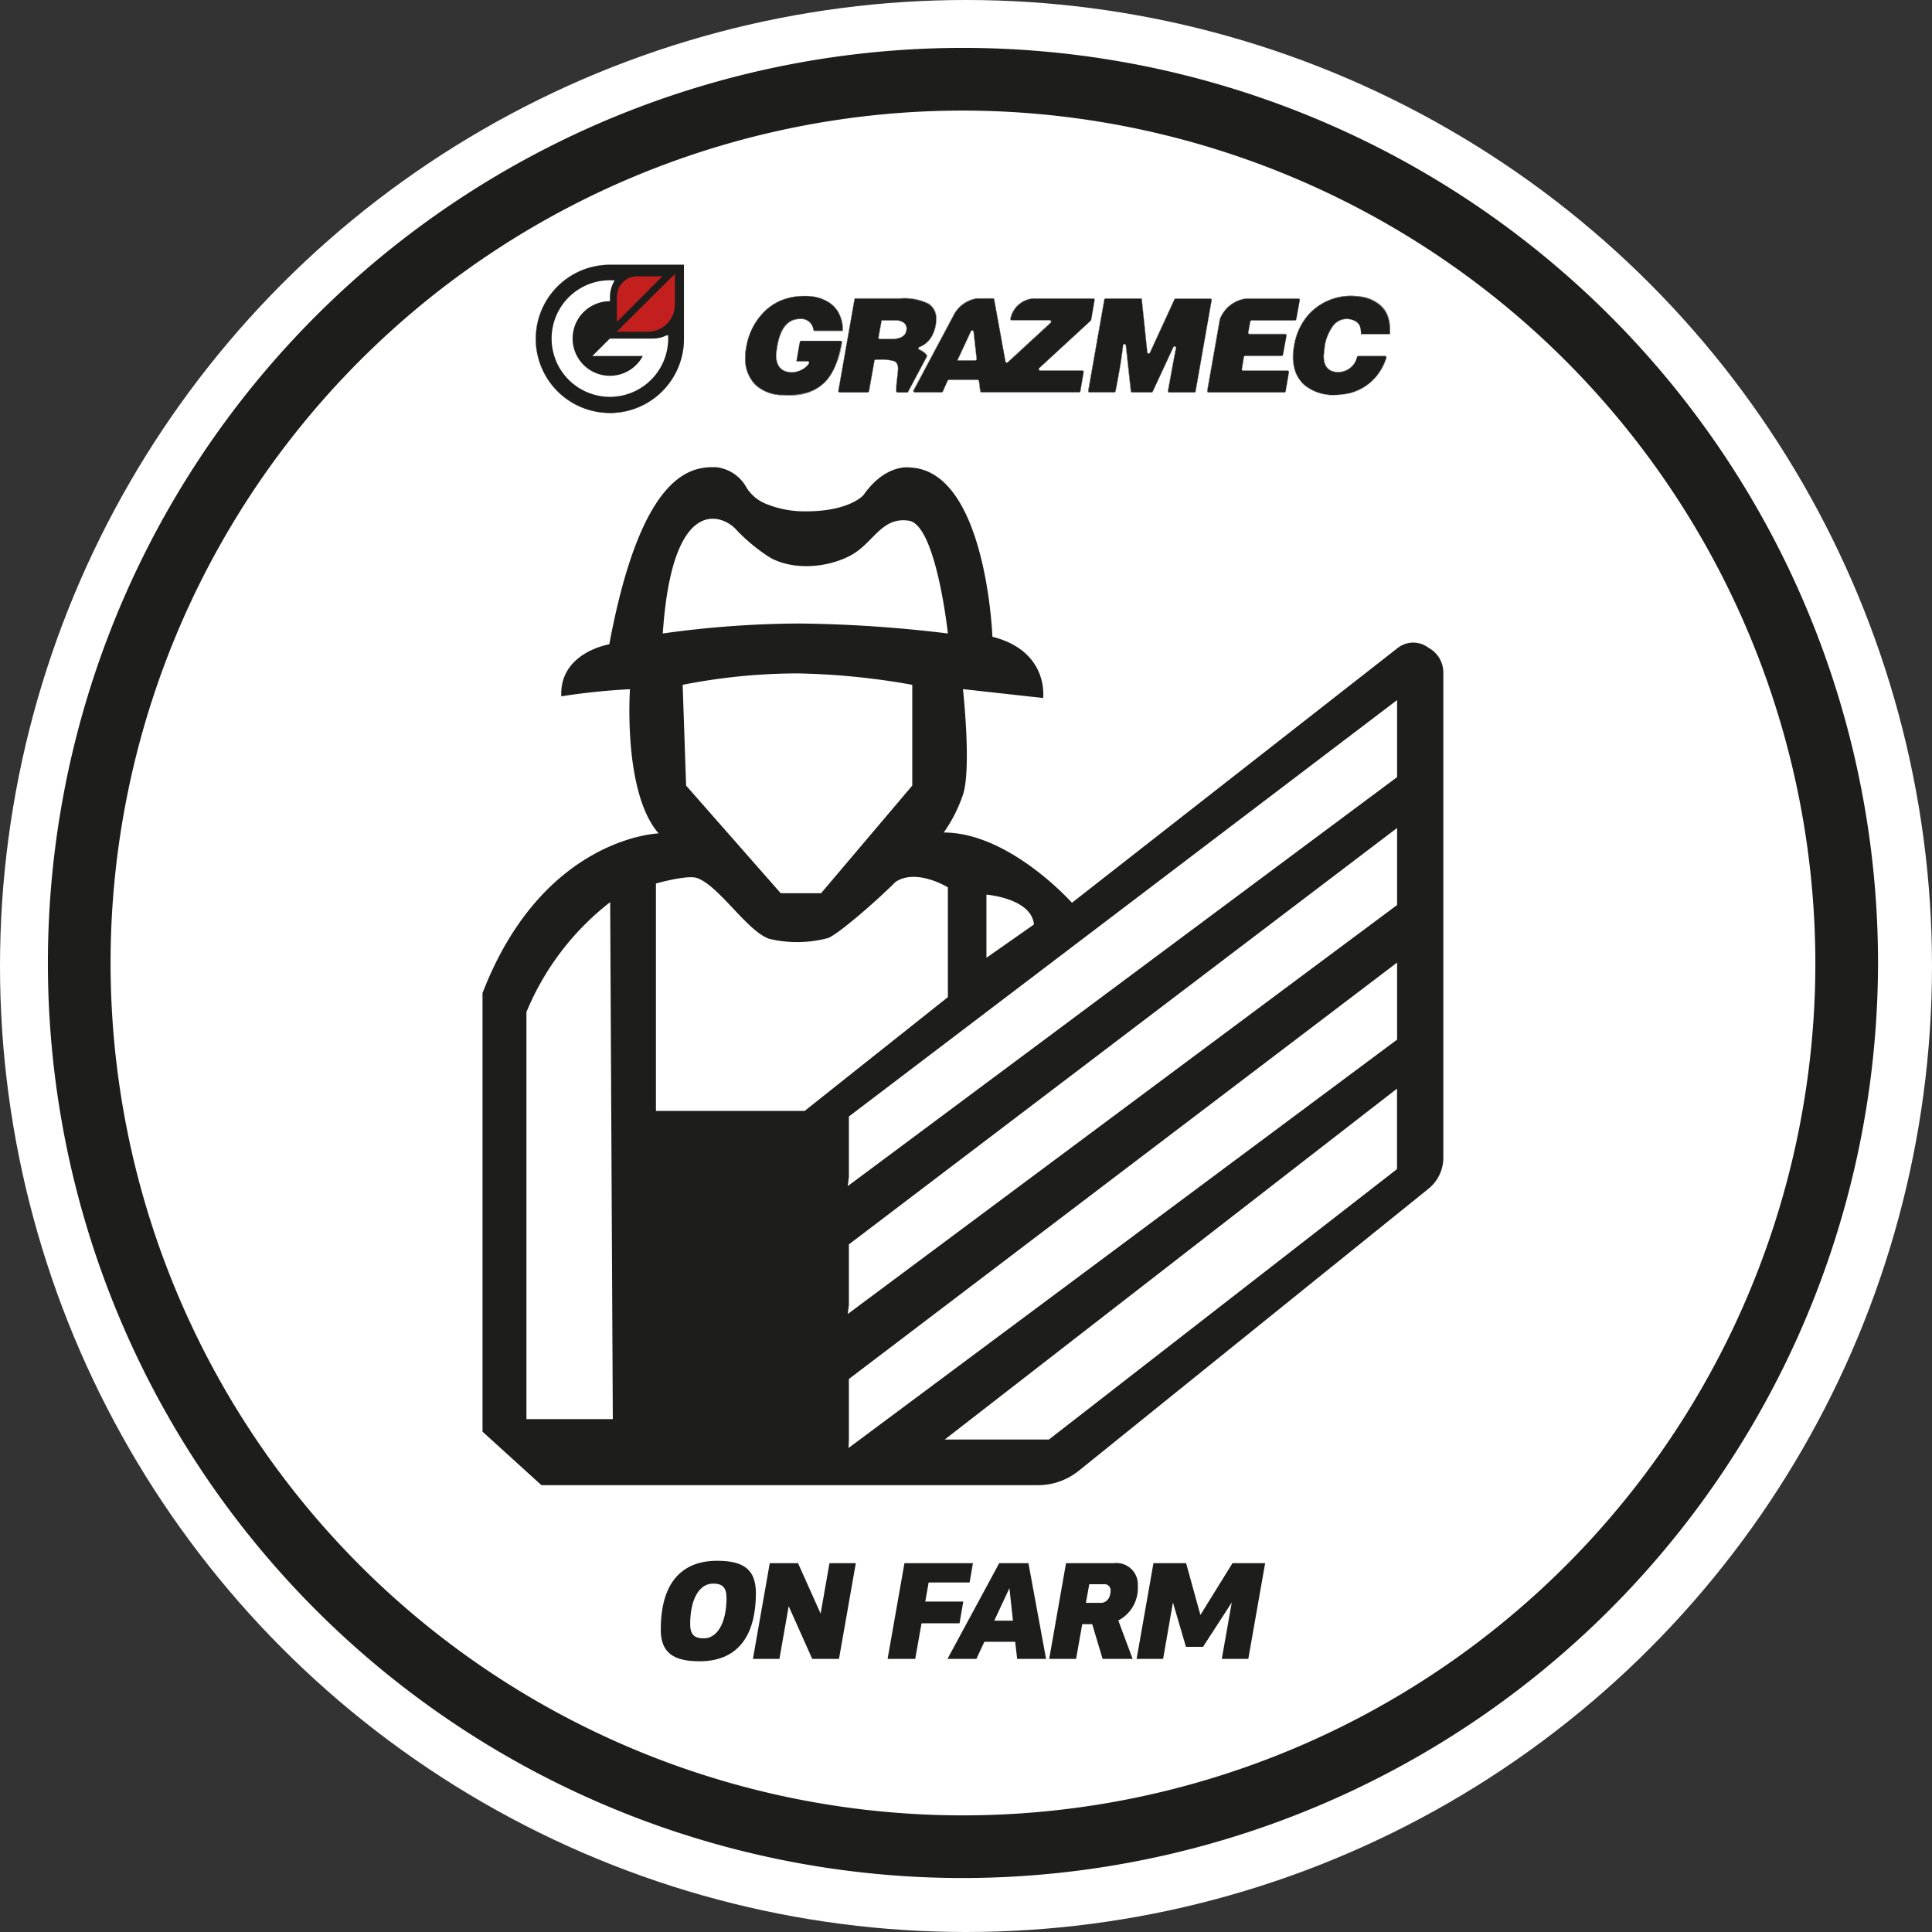
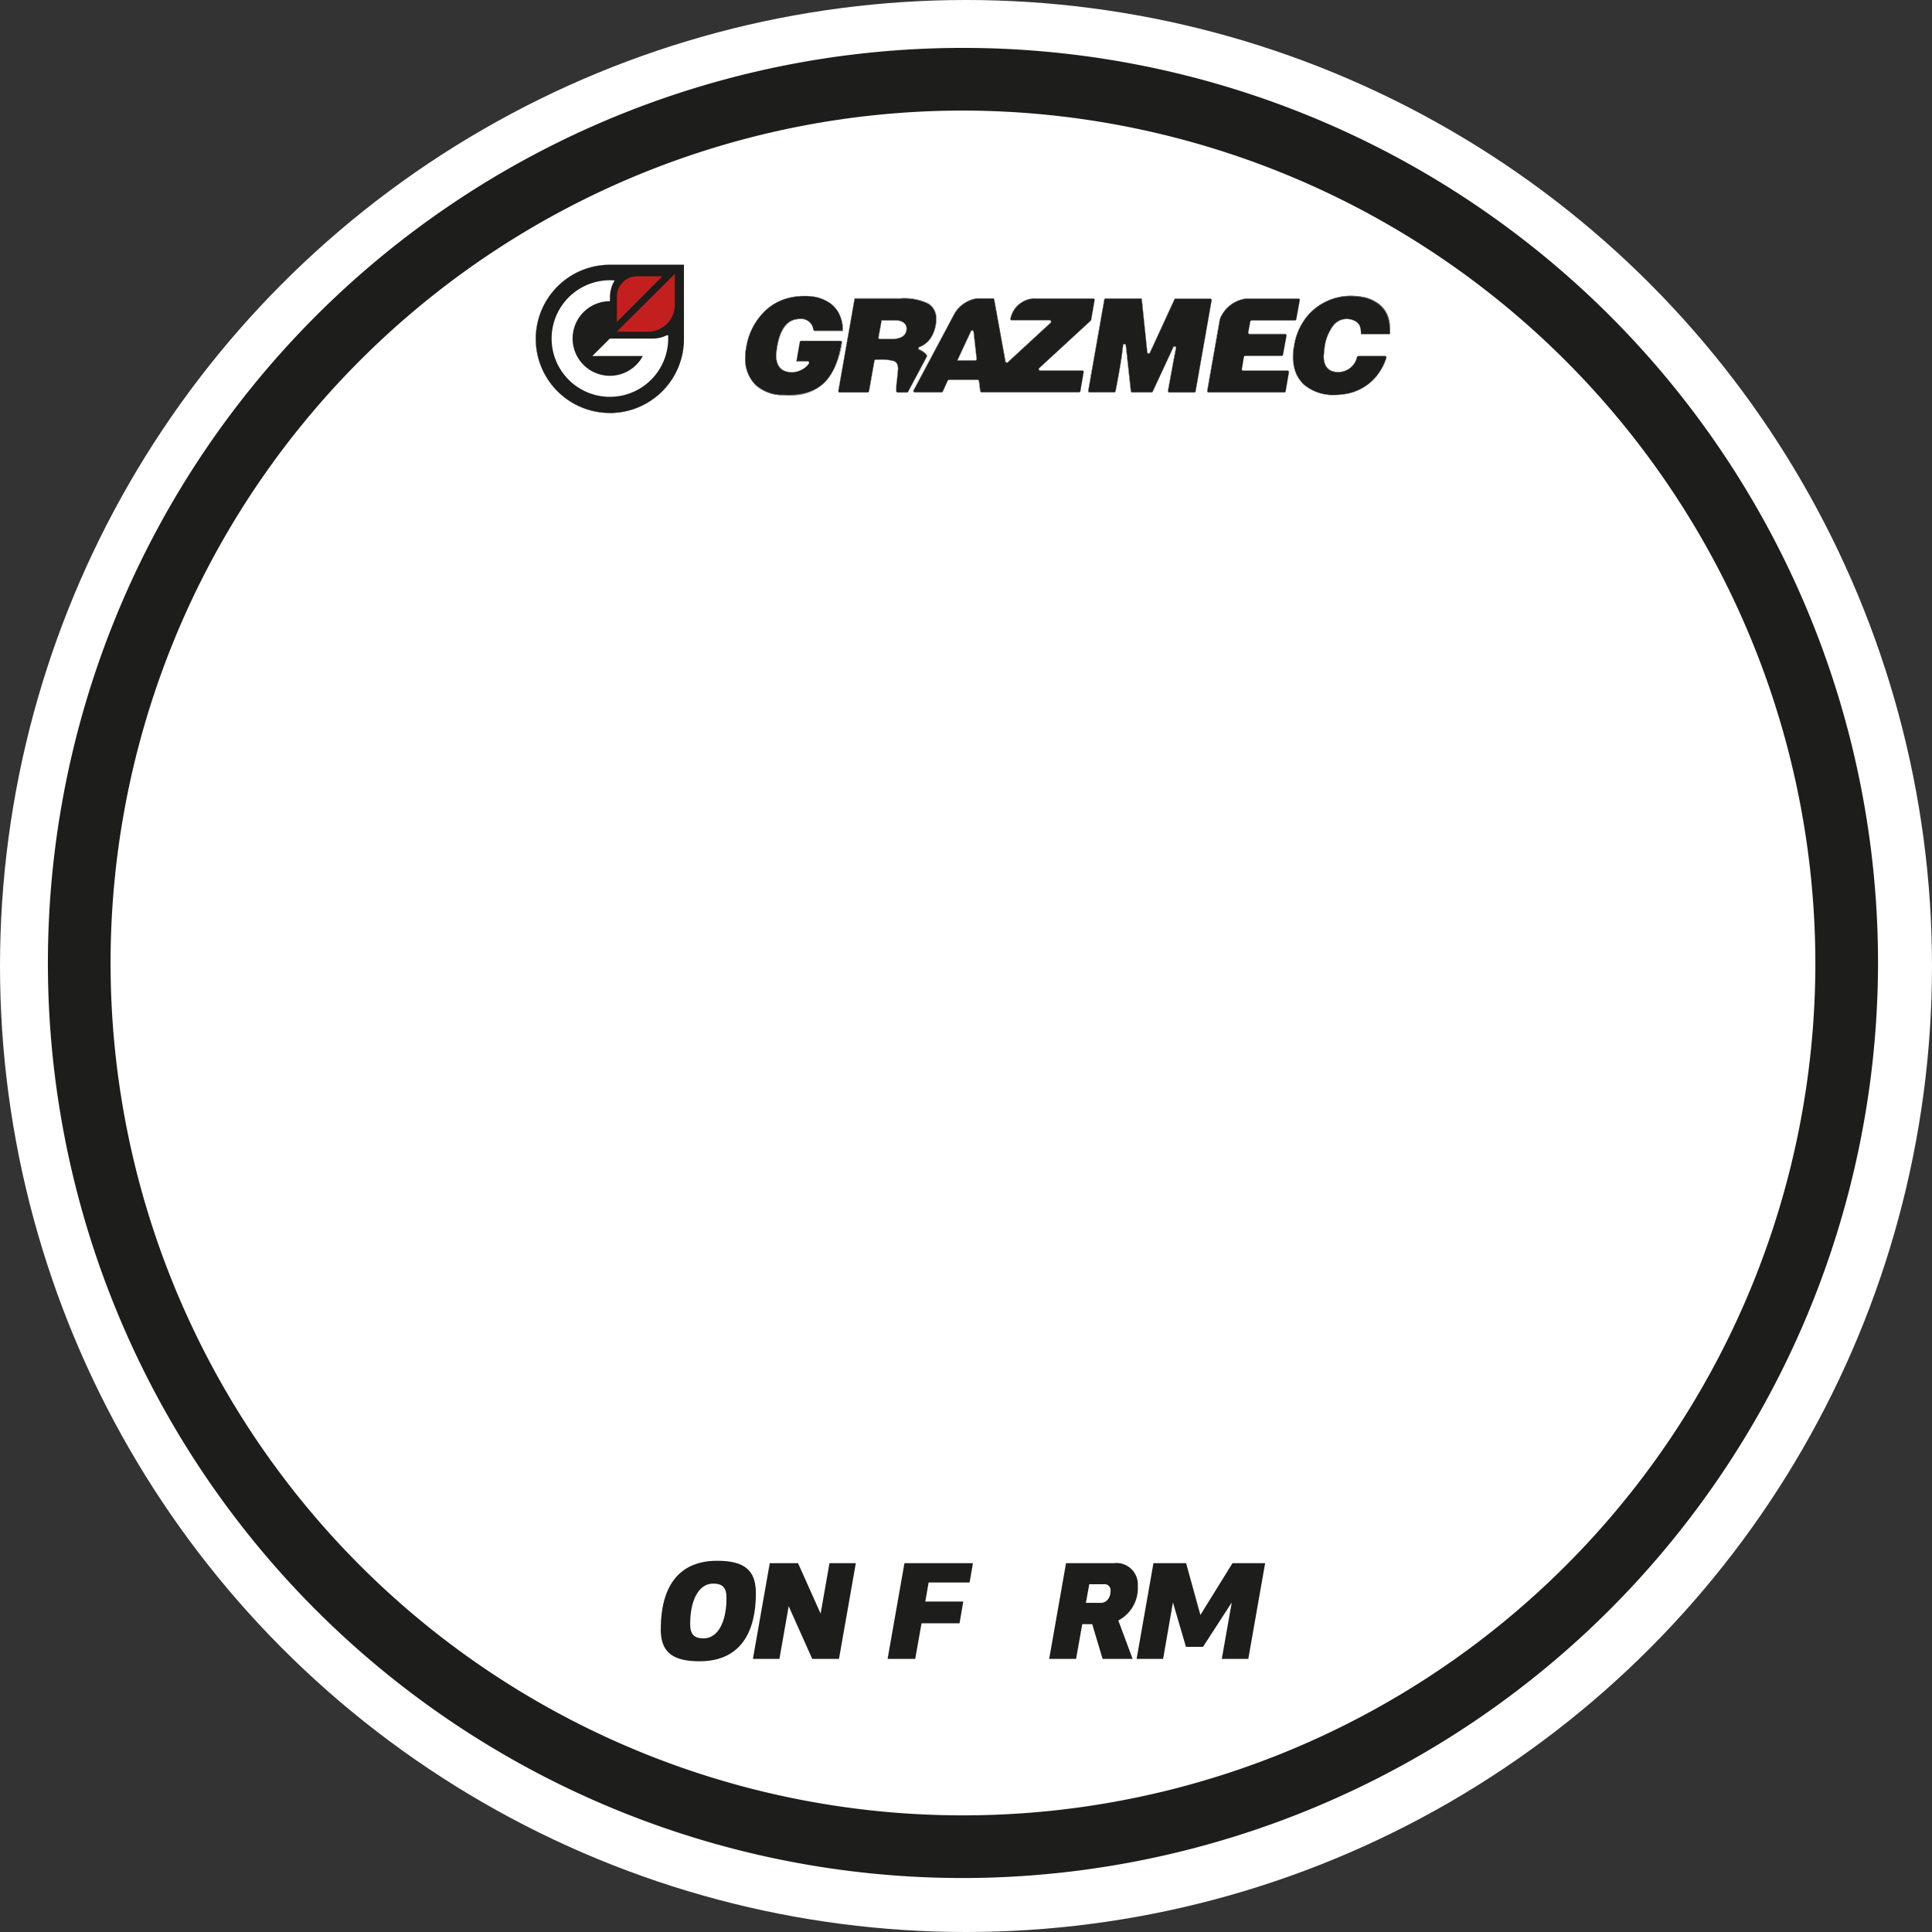
<svg xmlns="http://www.w3.org/2000/svg" id="onfarm-black" width="242" height="242" viewBox="0 0 242 242">
  <rect x="0" y="0" width="242" height="242" fill="#333333" stroke="none" />
  <circle id="Elipse_6" data-name="Elipse 6" cx="121" cy="121" r="121" fill="#fff" />
  <g id="Grupo_13" data-name="Grupo 13" transform="translate(-250.6 6)">
    <g id="Grupo_11" data-name="Grupo 11">
      <g id="Grupo_9" data-name="Grupo 9">
        <g id="Grupo_8" data-name="Grupo 8">
          <path id="Caminho_20" data-name="Caminho 20" d="M336.27,27.17h-9.28a9.275,9.275,0,1,0,9.28,9.27v-.03h0V27.16Z" fill="#1d1d1b" />
          <path id="Caminho_21" data-name="Caminho 21" d="M326.99,45.73a9.285,9.285,0,1,1-.01-18.57h9.29v9.29a9.287,9.287,0,0,1-9.29,9.29Zm0-18.55a9.26,9.26,0,1,0,9.26,9.26V36.4h0V27.18Z" fill="#1d1d1b" />
        </g>
        <path id="Caminho_22" data-name="Caminho 22" d="M334.28,36h-.17a3.91,3.91,0,0,1-1.74.41h-.71v0h-4.67l-2.19,2.18h6.32A4.671,4.671,0,1,1,327,31.73v-.49a3.987,3.987,0,0,1,.59-2.11,7.3,7.3,0,1,0,6.55,8.77,7.8,7.8,0,0,0,.15-1.17c.01-.25,0-.49,0-.74Z" fill="#fff" />
        <path id="Caminho_23" data-name="Caminho 23" d="M335.13,28.31v3.86a3.382,3.382,0,0,1-3.38,3.38h-3.9l7.29-7.25Z" fill="#c41f1f" />
        <path id="Caminho_24" data-name="Caminho 24" d="M327.87,34.32V31.15a2.544,2.544,0,0,1,2.54-2.54h3.16l-5.7,5.72Z" fill="#c41f1f" />
      </g>
      <g id="Grupo_10" data-name="Grupo 10">
        <path id="Caminho_25" data-name="Caminho 25" d="M380.24,31.39h7.3a.171.171,0,0,1,.17.2l-.43,2.48a.88.88,0,0,1-.05.1l-6.45,5.94a.172.172,0,0,0,.12.3h5.27a.171.171,0,0,1,.17.2L385.93,43a.172.172,0,0,1-.17.14h-12.2a.173.173,0,0,1-.17-.15l-.16-1.26a.172.172,0,0,0-.17-.15h-3.59a.178.178,0,0,0-.16.1l-.61,1.36a.178.178,0,0,1-.16.1h-3.35a.172.172,0,0,1-.15-.26l5.13-9.63a.031.031,0,0,1,.01-.02A3.94,3.94,0,0,1,373,31.36h1.97a.172.172,0,0,1,.17.14l1.41,7.76a.174.174,0,0,0,.29.1l5.37-4.95a.172.172,0,0,0-.12-.3h-4.74a.175.175,0,0,1-.17-.21,3.163,3.163,0,0,1,3.08-2.53m13.34.02h-4.51a.172.172,0,0,0-.17.14l-2.01,11.42a.167.167,0,0,0,.17.2h3.08a.172.172,0,0,0,.17-.14q.735-3.69.94-5.75h0a.176.176,0,0,1,.35,0l.63,5.74a.167.167,0,0,0,.17.16h2.41a.178.178,0,0,0,.16-.1l2.58-5.56a.176.176,0,0,1,.33.12l-.03.12v.01l-.29,1.5-.68,3.71a.175.175,0,0,0,.17.21h3.12a.172.172,0,0,0,.17-.14l2.01-11.42a.167.167,0,0,0-.17-.2h-4.33a.178.178,0,0,0-.16.1l-3.07,6.67a.174.174,0,0,1-.33-.05l-.7-6.72m27.46,4.48a2.969,2.969,0,0,0-.11-.95,1.221,1.221,0,0,0-.39-.57s-.02-.01-.02-.02a2.221,2.221,0,0,0-1.24-.4,2.133,2.133,0,0,0-1.8.97,5.8,5.8,0,0,0-.97,2.43v.01l-.13,1.19v.02c0,1.35.62,2.03,1.86,2.03a2.416,2.416,0,0,0,2.31-1.89.181.181,0,0,1,.16-.12h3.35a.173.173,0,0,1,.17.22,6.9,6.9,0,0,1-1.21,2.27,6.28,6.28,0,0,1-2.26,1.76,6.465,6.465,0,0,1-1.37.46c-.23.04-.48.08-.74.11a7.131,7.131,0,0,1-.79.05,5.654,5.654,0,0,1-3.9-1.24,4.2,4.2,0,0,1-1.06-1.5,5.49,5.49,0,0,1-.36-1.99l.02-.71v-.03l.11-.66a7.717,7.717,0,0,1,1.49-3.54,6.83,6.83,0,0,1,2.6-2.07,7.054,7.054,0,0,1,2.94-.67,8.087,8.087,0,0,1,1.81.18,4.579,4.579,0,0,1,1.44.6,3.355,3.355,0,0,1,1.47,1.75,4.971,4.971,0,0,1,.24,1.05v.01l.05,1.03a.171.171,0,0,1-.17.18H421.1m-14.3-4.46h6.44a.175.175,0,0,1,.17.21l-.44,2.4a.181.181,0,0,1-.17.14h-5.42a.172.172,0,0,0-.17.14l-.25,1.35a.175.175,0,0,0,.17.21h4.45a.175.175,0,0,1,.17.21l-.44,2.39a.181.181,0,0,1-.17.14h-4.56a.165.165,0,0,0-.17.15l-.25,1.5a.167.167,0,0,0,.17.2h5.55a.171.171,0,0,1,.17.2l-.41,2.39a.172.172,0,0,1-.17.14h-9.48a.171.171,0,0,1-.17-.2l1.57-8.93V34a4.073,4.073,0,0,1,3.41-2.61m-56.44,7.85.42-2.4a.172.172,0,0,1,.17-.14h4.92a.175.175,0,0,1,.17.21c-.62,3.41-1.92,6.89-7.31,6.59a5.058,5.058,0,0,1-3.52-1.29,4.6,4.6,0,0,1-1.27-3.35l.02-.72v-.03l.11-.62a8.061,8.061,0,0,1,2.37-4.56,6.451,6.451,0,0,1,2.19-1.38,7.594,7.594,0,0,1,2.71-.47,6.839,6.839,0,0,1,1.37.11,4.635,4.635,0,0,1,1.19.4,3.717,3.717,0,0,1,1.67,1.46,4.431,4.431,0,0,1,.59,2.33v.07h-3.51a.172.172,0,0,1-.17-.14,1.522,1.522,0,0,0-1.71-1.34q-2.55,0-2.95,4.48v.02q0,2.16,2.01,2.16a2.707,2.707,0,0,0,1.3-.38,2.221,2.221,0,0,0,.79-.72.17.17,0,0,0-.15-.26h-1.4m20.15-.13h2.24a.174.174,0,0,0,.17-.19l-.38-3.4a.174.174,0,0,0-.33-.05l-1.7,3.65m-9.49-5.02-.39,2.13a.175.175,0,0,0,.17.21h1.42c1.18,0,1.81-.38,1.91-1.14a1.007,1.007,0,0,0-.09-.6.974.974,0,0,0-.48-.43,1.59,1.59,0,0,0-.7-.16h-1.85m-3.37-2.75-2.04,11.57a.167.167,0,0,0,.17.2h3.5a.172.172,0,0,0,.17-.14l.68-3.83a.172.172,0,0,1,.17-.14h.43a5.965,5.965,0,0,1,1.85.19c.33.12.5.45.51.98v.02l-.13,1.31a8.705,8.705,0,0,0-.1,1.19V43a.192.192,0,0,0,.18.17h1.16a.186.186,0,0,0,.15-.09l2.34-4.39a.172.172,0,0,0,0-.17.935.935,0,0,0-.14-.19,2.432,2.432,0,0,0-.8-.53.174.174,0,0,1,.01-.32,2.955,2.955,0,0,0,1.46-1.19,4.326,4.326,0,0,0,.64-2.36,2.114,2.114,0,0,0-.99-1.89,6.9,6.9,0,0,0-3.53-.65h-5.7" fill="#1d1d1b" fill-rule="evenodd" />
        <path id="Caminho_26" data-name="Caminho 26" d="M349.38,43.53c-.21,0-.43,0-.65-.02a4.957,4.957,0,0,1-3.53-1.3,4.627,4.627,0,0,1-1.27-3.36l.02-.72V38.1l.11-.62a8.089,8.089,0,0,1,2.37-4.57,6.493,6.493,0,0,1,2.2-1.38,7.611,7.611,0,0,1,2.72-.47,7.706,7.706,0,0,1,1.38.11,5.279,5.279,0,0,1,1.2.4,3.763,3.763,0,0,1,1.68,1.47,4.492,4.492,0,0,1,.59,2.34v.09h-3.53a.186.186,0,0,1-.19-.16,1.51,1.51,0,0,0-1.69-1.33c-1.68,0-2.66,1.5-2.93,4.46v.02c0,1.42.67,2.14,1.99,2.14a2.672,2.672,0,0,0,1.29-.38,2.1,2.1,0,0,0,.78-.72.136.136,0,0,0,0-.15.156.156,0,0,0-.13-.08h-1.42v-.03l.42-2.4a.2.2,0,0,1,.19-.16h4.92a.213.213,0,0,1,.15.07.18.18,0,0,1,.04.16,10.07,10.07,0,0,1-1.87,4.7,5.932,5.932,0,0,1-4.81,1.93Zm1.96-12.43a7.764,7.764,0,0,0-2.7.46,6.64,6.64,0,0,0-2.18,1.37,8.025,8.025,0,0,0-2.36,4.54l-.11.62v.02l-.02.72a4.549,4.549,0,0,0,1.26,3.33,4.934,4.934,0,0,0,3.5,1.28c.23.01.44.02.66.02,4.76,0,6.01-3.15,6.63-6.59a.168.168,0,0,0-.03-.12.143.143,0,0,0-.12-.06h-4.92a.15.15,0,0,0-.15.13l-.41,2.38h1.37a.194.194,0,0,1,.17.1.233.233,0,0,1,0,.2,2.189,2.189,0,0,1-.8.73,2.625,2.625,0,0,1-1.31.39c-1.34,0-2.03-.73-2.03-2.18v-.02c.27-2.99,1.27-4.5,2.98-4.5a1.55,1.55,0,0,1,1.73,1.36.143.143,0,0,0,.15.12h3.49v-.04a4.474,4.474,0,0,0-.58-2.31,3.62,3.62,0,0,0-1.66-1.45,5.054,5.054,0,0,0-1.19-.4,7.507,7.507,0,0,0-1.37-.11Zm66.53,12.41a5.746,5.746,0,0,1-3.92-1.25,4.4,4.4,0,0,1-1.07-1.51,5.505,5.505,0,0,1-.36-2l.02-.71v-.03l.11-.66a7.8,7.8,0,0,1,1.49-3.55,7.1,7.1,0,0,1,5.55-2.75,8.181,8.181,0,0,1,1.82.18,4.429,4.429,0,0,1,1.45.61,3.4,3.4,0,0,1,1.48,1.76,5.626,5.626,0,0,1,.25,1.06v.02l.06,1.03a.269.269,0,0,1-.05.15.2.2,0,0,1-.14.06h-3.5V35.9a3.76,3.76,0,0,0-.1-.95,1.3,1.3,0,0,0-.38-.56.031.031,0,0,1-.02-.01,2.3,2.3,0,0,0-1.24-.4,2.142,2.142,0,0,0-1.79.96,5.836,5.836,0,0,0-.97,2.42h0l-.13,1.2v.02c0,1.33.62,2.01,1.84,2.01a2.413,2.413,0,0,0,2.29-1.88.2.2,0,0,1,.19-.13h3.35a.209.209,0,0,1,.16.08.175.175,0,0,1,.03.17,6.889,6.889,0,0,1-1.22,2.28,6.4,6.4,0,0,1-3.65,2.23c-.22.04-.47.08-.75.11a7.131,7.131,0,0,1-.79.05Zm1.82-12.41a7.092,7.092,0,0,0-5.52,2.74,7.872,7.872,0,0,0-1.48,3.53l-.11.66v.02l-.02.71a5.4,5.4,0,0,0,.36,1.98,4.363,4.363,0,0,0,1.05,1.49,5.711,5.711,0,0,0,3.89,1.24,7.132,7.132,0,0,0,.79-.05c.27-.03.52-.07.74-.11a6.464,6.464,0,0,0,1.37-.46,6.16,6.16,0,0,0,2.25-1.76,7,7,0,0,0,1.21-2.27.191.191,0,0,0-.02-.13.143.143,0,0,0-.12-.06h-3.35a.15.15,0,0,0-.14.1,2.447,2.447,0,0,1-2.33,1.91c-1.25,0-1.88-.69-1.88-2.05v-.02l.13-1.2a5.838,5.838,0,0,1,.97-2.45,2.189,2.189,0,0,1,1.82-.98,2.393,2.393,0,0,1,1.26.4h0s.02.01.02.02a1.351,1.351,0,0,1,.4.58,3.21,3.21,0,0,1,.11.94h3.45a.31.31,0,0,0,.11-.05.15.15,0,0,0,.04-.11l-.06-1.03v-.01a4.836,4.836,0,0,0-.24-1.05,3.4,3.4,0,0,0-1.46-1.74,4.43,4.43,0,0,0-1.43-.6,8.15,8.15,0,0,0-1.81-.18Zm-8.23,12.08h-9.48a.213.213,0,0,1-.15-.07.18.18,0,0,1-.04-.16l1.57-8.93v-.03a4.1,4.1,0,0,1,3.43-2.63h6.44a.213.213,0,0,1,.15.07.188.188,0,0,1,.04.16l-.44,2.4a.2.2,0,0,1-.19.16h-5.43a.151.151,0,0,0-.15.12l-.25,1.35s0,.09.03.12a.166.166,0,0,0,.12.05h4.45a.213.213,0,0,1,.15.07.188.188,0,0,1,.04.16l-.44,2.39a.2.2,0,0,1-.19.16h-4.56a.15.15,0,0,0-.15.13l-.25,1.5s0,.09.03.12a.166.166,0,0,0,.12.05h5.55a.213.213,0,0,1,.15.07.18.18,0,0,1,.04.16l-.41,2.39a.2.2,0,0,1-.19.16ZM406.8,31.41A4.053,4.053,0,0,0,403.41,34v.03l-1.57,8.93s0,.09.03.12a.166.166,0,0,0,.12.05h9.48a.15.15,0,0,0,.15-.13l.41-2.39s0-.09-.03-.12a.166.166,0,0,0-.12-.05h-5.55a.213.213,0,0,1-.15-.07.18.18,0,0,1-.04-.16l.25-1.5a.192.192,0,0,1,.19-.16h4.56a.151.151,0,0,0,.15-.12l.44-2.39s0-.09-.03-.12a.166.166,0,0,0-.12-.05h-4.45a.213.213,0,0,1-.15-.07.188.188,0,0,1-.04-.16l.25-1.35a.2.2,0,0,1,.19-.16h5.43a.151.151,0,0,0,.15-.12l.44-2.4s0-.09-.03-.12a.166.166,0,0,0-.12-.05h-6.44Zm-6.62,11.77h-3.12a.213.213,0,0,1-.15-.07.188.188,0,0,1-.04-.16l.68-3.71.29-1.5v-.02l.03-.12a.141.141,0,0,0-.09-.18.156.156,0,0,0-.19.08l-2.58,5.56a.189.189,0,0,1-.18.11h-2.41a.213.213,0,0,1-.2-.17l-.63-5.74a.142.142,0,0,0-.15-.13h0a.144.144,0,0,0-.15.14c-.14,1.37-.45,3.31-.94,5.75a.2.2,0,0,1-.19.16h-3.08a.213.213,0,0,1-.15-.07.18.18,0,0,1-.04-.16l2.01-11.42a.2.2,0,0,1,.19-.16h4.53v.02l.7,6.72a.132.132,0,0,0,.13.13.143.143,0,0,0,.16-.09l3.07-6.67a.189.189,0,0,1,.18-.11h4.33a.213.213,0,0,1,.15.07.18.18,0,0,1,.04.16l-2.01,11.42a.2.2,0,0,1-.19.16Zm-2.45-5.81a.225.225,0,0,1,.07.01.2.2,0,0,1,.12.24l-.03.12h0l-.29,1.5-.68,3.71s0,.09.03.12a.143.143,0,0,0,.12.06h3.12a.15.15,0,0,0,.15-.13l2.01-11.42s0-.09-.03-.12a.166.166,0,0,0-.12-.05h-4.33a.151.151,0,0,0-.14.09l-3.07,6.67a.189.189,0,0,1-.21.11.182.182,0,0,1-.16-.17l-.7-6.7H389.1a.15.15,0,0,0-.15.13l-2.01,11.42s0,.09.03.12a.166.166,0,0,0,.12.05h3.08a.159.159,0,0,0,.15-.12c.48-2.45.8-4.38.94-5.75a.193.193,0,0,1,.19-.18h0a.193.193,0,0,1,.2.17l.63,5.74a.137.137,0,0,0,.15.13h2.41a.151.151,0,0,0,.14-.09l2.58-5.56a.188.188,0,0,1,.17-.11Zm-11.98,5.81h-12.2a.2.2,0,0,1-.2-.17l-.16-1.26a.137.137,0,0,0-.15-.13h-3.59a.169.169,0,0,0-.14.09l-.61,1.36a.2.2,0,0,1-.18.12h-3.35a.206.206,0,0,1-.17-.1.165.165,0,0,1,0-.19l5.13-9.63a.031.031,0,0,1,.01-.02,3.986,3.986,0,0,1,2.83-1.88h1.97a.186.186,0,0,1,.19.16l1.41,7.76a.155.155,0,0,0,.1.12.163.163,0,0,0,.15-.03l5.37-4.95a.156.156,0,0,0-.1-.27h-4.74a.2.2,0,0,1-.15-.07.209.209,0,0,1-.04-.17,3.172,3.172,0,0,1,3.1-2.55h7.3a.213.213,0,0,1,.15.07.18.18,0,0,1,.04.16l-.43,2.48a.414.414,0,0,1-.06.11l-6.45,5.94a.156.156,0,0,0,.1.27h5.27a.213.213,0,0,1,.15.07.18.18,0,0,1,.04.16l-.41,2.39a.2.2,0,0,1-.19.16Zm-16.29-1.61h3.59a.2.2,0,0,1,.2.17l.16,1.26a.137.137,0,0,0,.15.13h12.2a.15.15,0,0,0,.15-.13l.41-2.39s0-.09-.03-.12a.166.166,0,0,0-.12-.05H380.9a.192.192,0,0,1-.18-.13.2.2,0,0,1,.05-.22l6.45-5.94a.3.3,0,0,0,.05-.09l.43-2.48s0-.09-.03-.12a.166.166,0,0,0-.12-.05h-7.3a3.14,3.14,0,0,0-3.06,2.51.194.194,0,0,0,.03.13.143.143,0,0,0,.12.06h4.74a.192.192,0,0,1,.18.13.2.2,0,0,1-.05.22l-5.37,4.95a.2.2,0,0,1-.2.04.183.183,0,0,1-.13-.15l-1.41-7.76a.151.151,0,0,0-.15-.12h-1.96a3.943,3.943,0,0,0-2.8,1.86.031.031,0,0,1-.01.02l-5.13,9.63a.356.356,0,0,0,0,.15.146.146,0,0,0,.13.07h3.35a.169.169,0,0,0,.14-.09l.61-1.36a.2.2,0,0,1,.18-.12Zm-5.25,1.61h-1.16a.2.2,0,0,1-.2-.19v-.26a8.463,8.463,0,0,1,.09-1.2l.13-1.31V40.2c0-.51-.17-.84-.49-.96a6.17,6.17,0,0,0-1.84-.19h-.43a.151.151,0,0,0-.15.12L359.48,43a.2.2,0,0,1-.19.16h-3.5a.213.213,0,0,1-.15-.07.18.18,0,0,1-.04-.16l2.04-11.59h5.72a6.963,6.963,0,0,1,3.55.65,2.139,2.139,0,0,1,1,1.9,4.366,4.366,0,0,1-.65,2.37,2.928,2.928,0,0,1-1.48,1.2.151.151,0,0,0-.01.28,2.492,2.492,0,0,1,.81.54.721.721,0,0,1,.14.19.212.212,0,0,1,0,.19l-2.34,4.39a.194.194,0,0,1-.17.1Zm-3.9-4.16h.43a5.965,5.965,0,0,1,1.85.19c.34.13.52.46.52,1v.02l-.13,1.31a8.468,8.468,0,0,0-.1,1.19v.26a.171.171,0,0,0,.16.15h1.16a.134.134,0,0,0,.13-.08l2.34-4.39a.356.356,0,0,0,0-.15.862.862,0,0,0-.14-.18,2.432,2.432,0,0,0-.8-.53.175.175,0,0,1-.11-.18.192.192,0,0,1,.13-.18,2.922,2.922,0,0,0,1.45-1.18,4.268,4.268,0,0,0,.64-2.35,2.1,2.1,0,0,0-.98-1.87,6.877,6.877,0,0,0-3.52-.64h-5.68l-2.03,11.55s0,.09.03.12a.166.166,0,0,0,.12.05h3.5a.151.151,0,0,0,.15-.12l.68-3.83a.2.2,0,0,1,.19-.16Zm12.45.15h-2.27l1.71-3.68a.2.2,0,0,1,.21-.11.182.182,0,0,1,.16.17l.38,3.4a.2.2,0,0,1-.05.15.213.213,0,0,1-.15.07Zm-2.2-.05h2.2a.31.31,0,0,0,.11-.05.175.175,0,0,0,.04-.12l-.38-3.4a.14.14,0,0,0-.13-.13.143.143,0,0,0-.16.09l-1.68,3.62Zm-8.32-2.63h-1.42a.213.213,0,0,1-.15-.07.188.188,0,0,1-.04-.16l.39-2.15h1.86a1.788,1.788,0,0,1,.71.16,1.016,1.016,0,0,1,.49.44.967.967,0,0,1,.09.61c-.1.77-.75,1.16-1.93,1.16Zm-1.19-2.34-.38,2.11s0,.09.03.12a.166.166,0,0,0,.12.05h1.42c1.16,0,1.79-.38,1.89-1.12a.944.944,0,0,0-.09-.58.977.977,0,0,0-.47-.42,1.58,1.58,0,0,0-.69-.16h-1.83Z" fill="#8d8d8d" />
      </g>
    </g>
-     <path id="Caminho_27" data-name="Caminho 27" d="M429.79,75.3l-.46-.3a3.142,3.142,0,0,0-3.65.16l-40.81,31.92s-7.82-8.8-16.06-8.8a18.3,18.3,0,0,0,2.41-4.74c1.09-3.29,0-13.22,0-13.22l10.04,1.11s.78-5.86-6.35-7.67c0,0-.77-20.77-10.3-21.2,0,0-3.04-.56-5.85,3.45,0,0-1.7,2.04-7.2,2.04a12.79,12.79,0,0,1-5.09-.97,5.155,5.155,0,0,1-2.35-1.98,4.948,4.948,0,0,0-3.81-2.58c-2.83-.05-9.27.12-13.39,22.18,0,0-6.27,1.03-6.01,6.52a82.789,82.789,0,0,1,8.6-.89s-.91,12.91,3.59,18.06c0,0-14.51.43-22.06,20v54.94l7.38,6.7h62.2a8.135,8.135,0,0,0,5.1-1.8l43.81-35.33a4.99,4.99,0,0,0,1.86-3.89V78.25a3.534,3.534,0,0,0-1.6-2.96Zm-55.63,36.34v-5.58s5.64.45,5.95,3.74l-5.95,4.17v-2.32ZM342.85,60.38a22.369,22.369,0,0,0,4.25,3.49c3,1.63,7.25,1.22,10.09-.32,2.81-1.52,3.82-4.85,7.25-4.33s4.89,14.13,4.89,14.13a165.32,165.32,0,0,0-18.59-1.25,125.838,125.838,0,0,0-17.12,1.25c1.2-17.85,7.7-14.76,9.23-12.97Zm22.02,19.4V92.4l-11.42,13.48h-5.06L336.54,92.4l-.43-12.62a74.953,74.953,0,0,1,14.38-1.43,89.668,89.668,0,0,1,14.38,1.43Zm-48.33,91.98V120.77A33.7,33.7,0,0,1,327.03,107l.33,64.76H316.54Zm16.22-38.59v-28.5s3.93-1.12,5.15-.69c2.78.99,6.24,6.62,9.02,7.61a14.994,14.994,0,0,0,7.38-.09c1.16-.4,5.83-4.4,8.46-7.03,2.63-1.75,6.56.68,6.56.68V118.9l-17.94,14.25H332.76Zm92.84,7.26-43.61,33.88H368.94l56.65-43.95v10.07Zm0-16.21-68.71,51.15.04-1.06v-7.58l68.67-52.16v9.66Zm0-16.86-68.81,51.23.14-1.14v-7.58L425.6,97.71v9.66Zm0-16.02-68.81,51.23.14-1.14v-7.58L425.6,81.69v9.66Z" fill="#1d1d1b" />
    <g id="Grupo_12" data-name="Grupo 12">
      <path id="Caminho_28" data-name="Caminho 28" d="M333.37,198.07c0-5.63,2.47-8.57,7.07-8.57,3.37,0,4.84,1.16,4.84,4.04,0,5.62-2.47,8.55-7.06,8.55-3.39,0-4.86-1.16-4.86-4.02Zm5.37,1.15c1.74,0,2.86-1.98,2.86-5.07,0-1.32-.53-1.79-1.67-1.79-1.76,0-2.88,1.98-2.88,5.07,0,1.32.53,1.79,1.69,1.79Z" fill="#1d1d1b" />
      <path id="Caminho_29" data-name="Caminho 29" d="M347.01,189.8h3.55l2.83,6.32,1.11-6.32h3.3l-2.11,11.99h-3.35l-2.95-6.6-1.16,6.6h-3.32l2.11-11.99Z" fill="#1d1d1b" />
      <path id="Caminho_30" data-name="Caminho 30" d="M363.89,189.8h8.58l-.42,2.42h-5.13l-.42,2.39h4.76l-.47,2.72h-4.76l-.79,4.46h-3.46l2.11-11.99Z" fill="#1d1d1b" />
-       <path id="Caminho_31" data-name="Caminho 31" d="M375.77,189.8h3.65l2.21,11.99h-3.62l-.25-2.14H373.9l-1,2.14h-3.62l6.48-11.99Zm1.71,7.2-.44-4.07-1.9,4.07h2.33Z" fill="#1d1d1b" />
      <path id="Caminho_32" data-name="Caminho 32" d="M384.13,189.8h5.99a2.68,2.68,0,0,1,3,2.86,4.574,4.574,0,0,1-2.44,4.32l1.79,4.81h-3.76l-1.3-4.35h-1.25l-.77,4.35h-3.37Zm4.32,4.98c.74,0,1.26-.61,1.26-1.53a.757.757,0,0,0-.86-.81h-1.81l-.42,2.33h1.83Z" fill="#1d1d1b" />
      <path id="Caminho_33" data-name="Caminho 33" d="M395.08,189.8h4.09l1.79,6.49,4.02-6.49h4.09l-2.11,11.99h-3.32l1.25-7.07-3.6,5.56h-2.14l-1.63-5.56-1.23,7.07h-3.32l2.11-11.99Z" fill="#1d1d1b" />
    </g>
  </g>
  <path id="Caminho_34" data-name="Caminho 34" d="M371.22,229.24A114.62,114.62,0,1,1,485.84,114.62,114.752,114.752,0,0,1,371.22,229.24Zm0-221.39A106.77,106.77,0,1,0,477.99,114.62,106.9,106.9,0,0,0,371.22,7.85Z" transform="translate(-250.6 6)" fill="#1d1d1b" />
</svg>